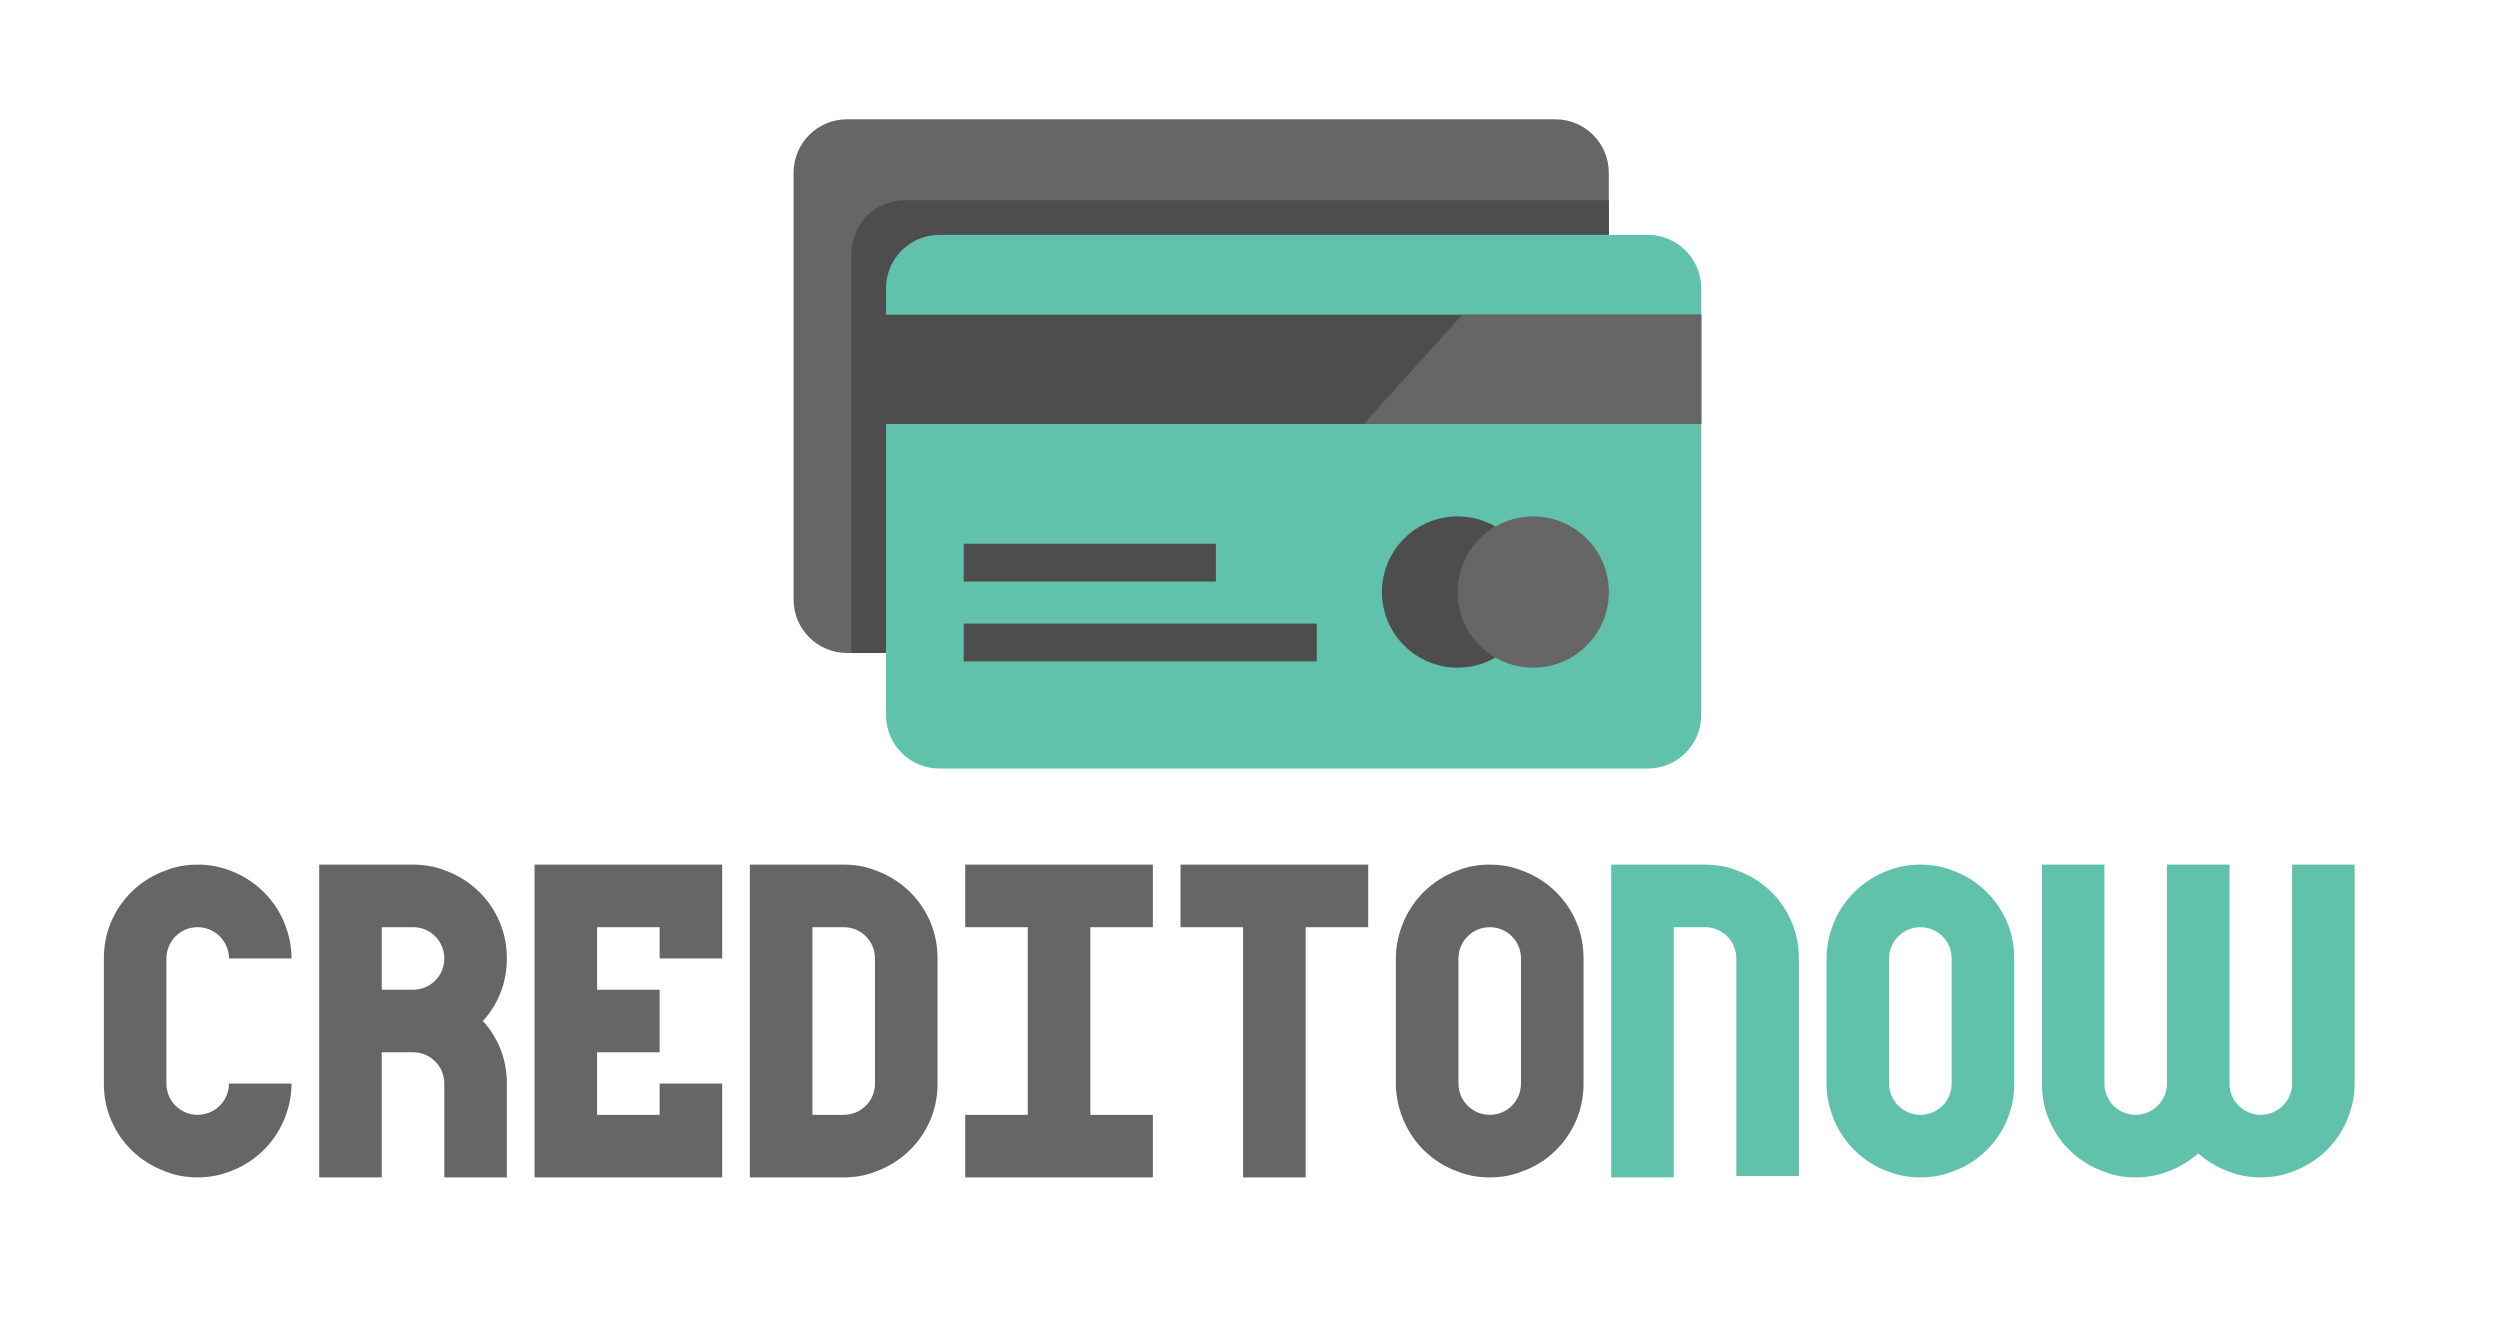
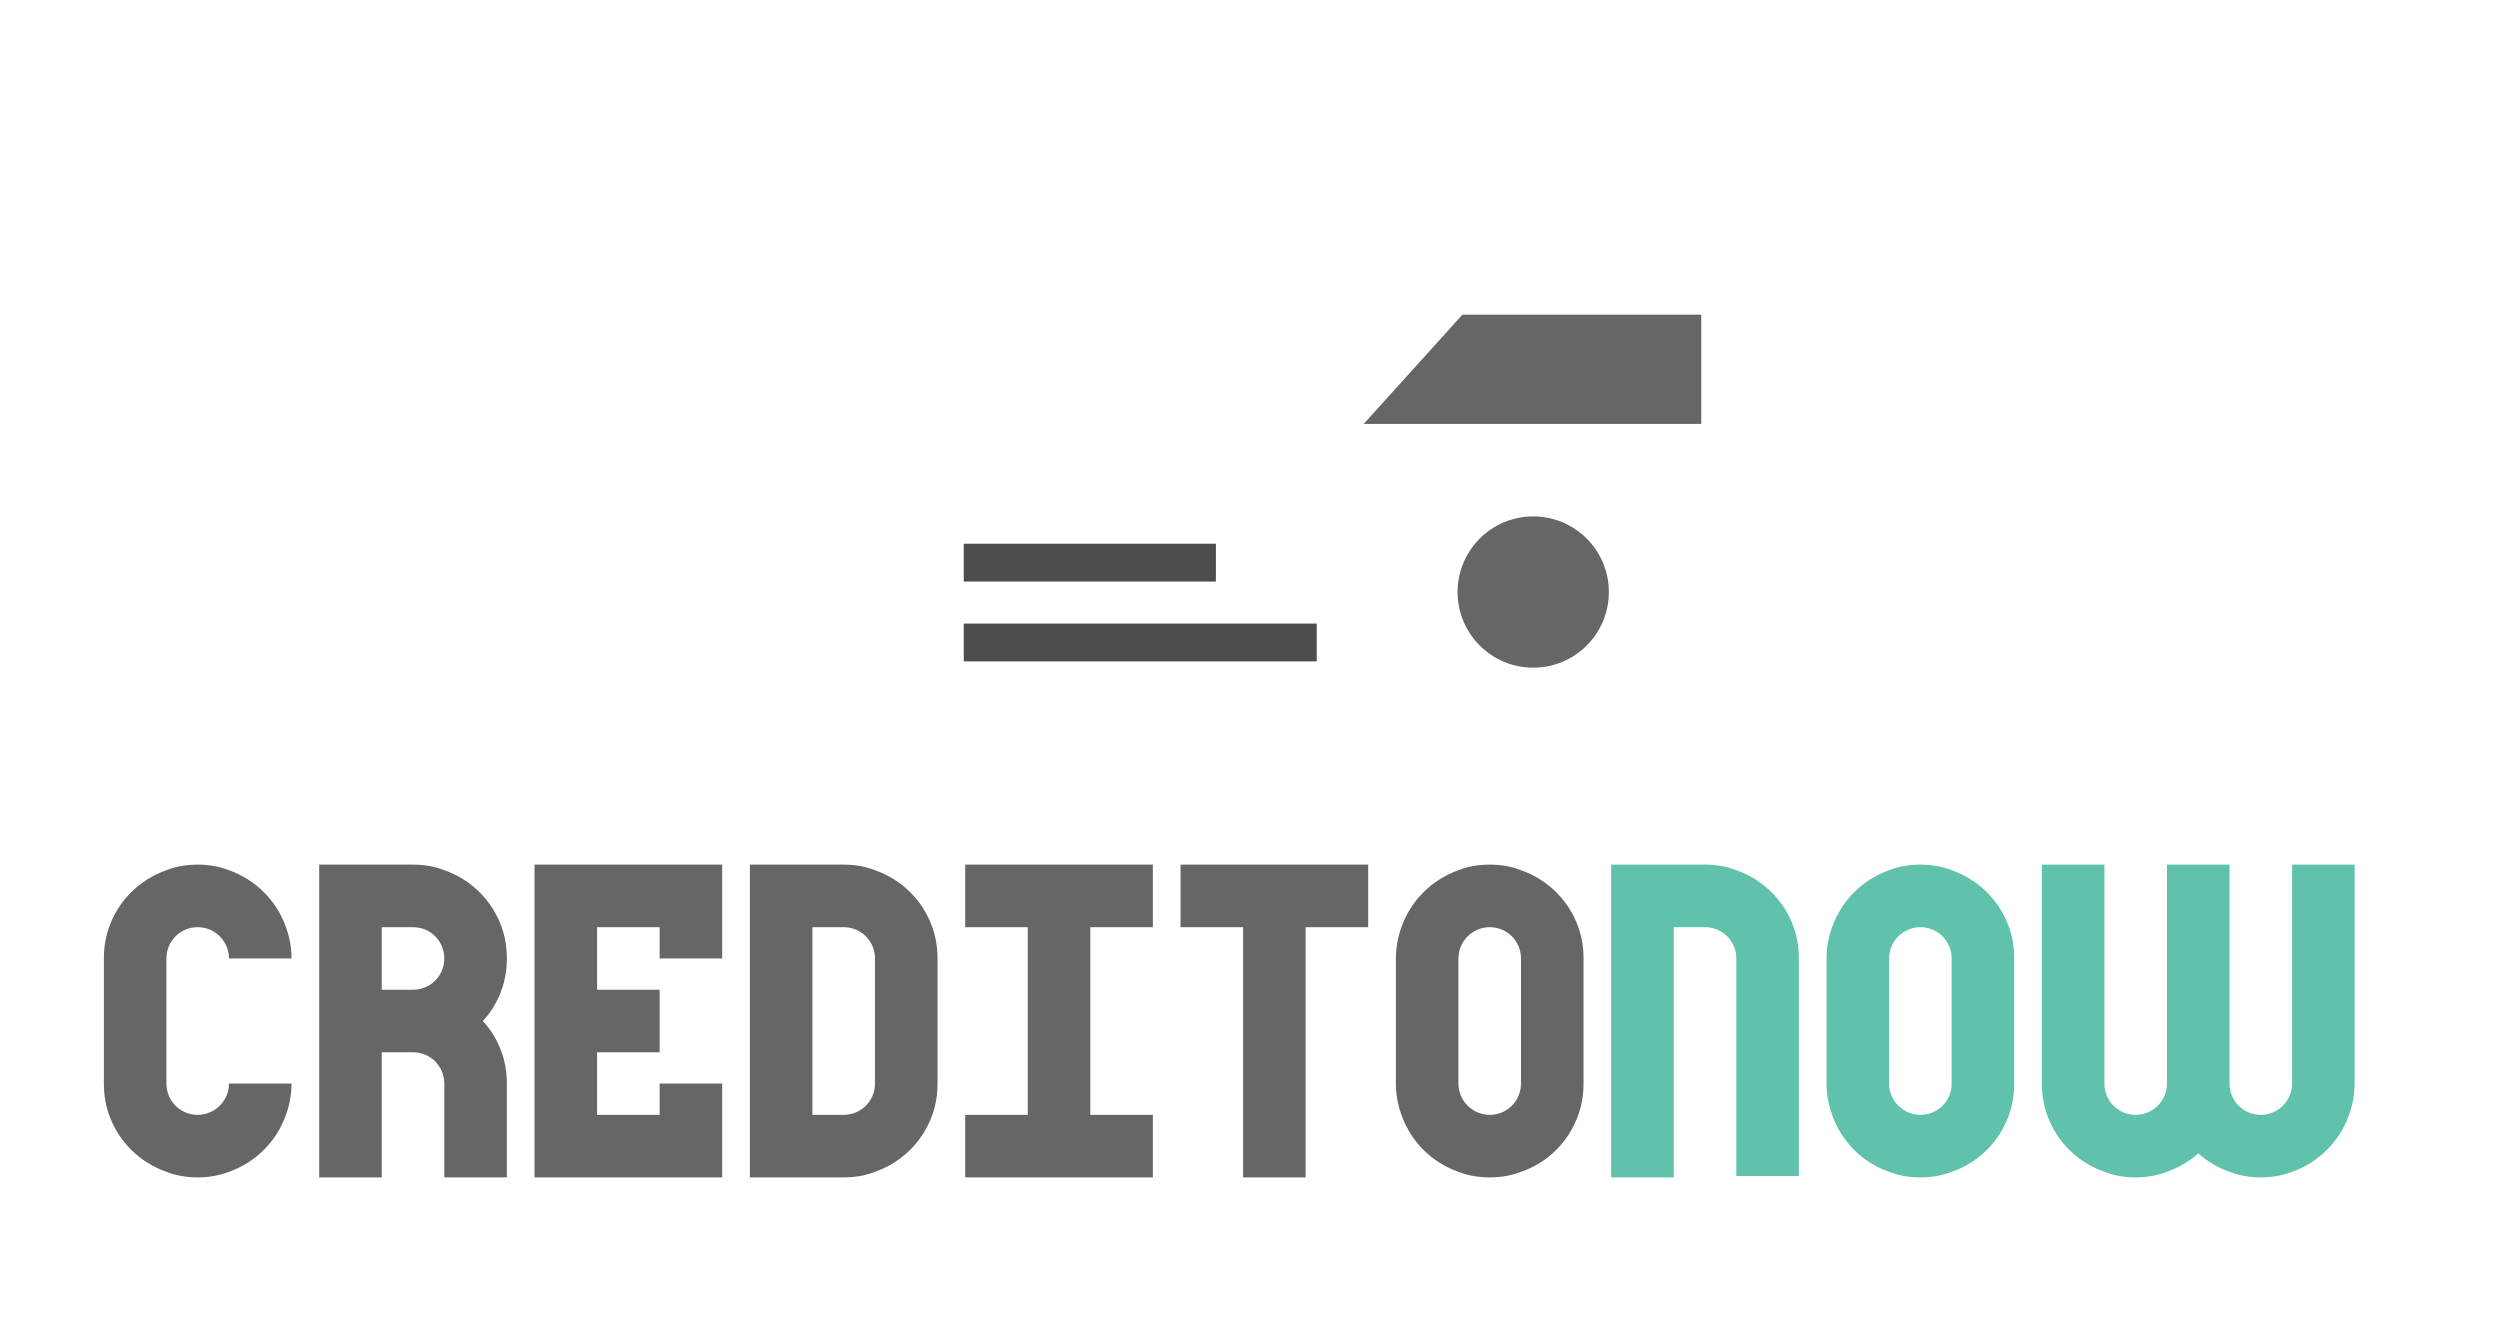
<svg xmlns="http://www.w3.org/2000/svg" width="482" height="256" viewBox="0 0 482 256" fill="none">
  <path d="M38.116 227C40.193 227 42.203 226.665 44.146 225.928C49.238 224.119 53.325 220.099 55.134 214.94C55.804 213.064 56.206 211.054 56.206 208.91H44.146C44.146 212.26 41.399 214.94 38.116 214.94C34.766 214.94 32.086 212.26 32.086 208.91V184.79C32.086 181.44 34.766 178.76 38.116 178.76C41.399 178.76 44.146 181.44 44.146 184.79H56.206C56.206 182.646 55.804 180.636 55.134 178.76C53.325 173.601 49.238 169.581 44.146 167.772C42.203 167.035 40.193 166.7 38.116 166.7C35.972 166.7 33.962 167.035 32.086 167.772C26.927 169.581 22.84 173.601 21.031 178.76C20.361 180.636 20.026 182.646 20.026 184.79V208.91C20.026 211.054 20.361 213.064 21.031 214.94C22.84 220.099 26.927 224.119 32.086 225.928C33.962 226.665 35.972 227 38.116 227ZM61.542 227H73.602V202.88H79.632C82.982 202.88 85.662 205.56 85.662 208.91V227H97.722V208.91C97.722 206.766 97.387 204.756 96.717 202.88C95.913 200.602 94.707 198.592 93.099 196.85C94.707 195.108 95.913 193.098 96.717 190.82C97.387 188.944 97.722 186.934 97.722 184.79C97.722 182.646 97.387 180.636 96.717 178.76C94.908 173.601 90.821 169.581 85.662 167.772C83.786 167.035 81.776 166.7 79.632 166.7H61.542V227ZM79.632 190.82H73.602V178.76H79.632C82.982 178.76 85.662 181.44 85.662 184.79C85.662 188.14 82.982 190.82 79.632 190.82ZM103.059 227H139.239V208.91H127.179V214.94H115.119V202.88H127.179V190.82H115.119V178.76H127.179V184.79H139.239V166.7H103.059V227ZM144.575 227H162.665C164.809 227 166.819 226.665 168.695 225.928C173.854 224.119 177.941 220.099 179.75 214.94C180.42 213.064 180.755 211.054 180.755 208.91V184.79C180.755 182.646 180.42 180.636 179.75 178.76C177.941 173.601 173.854 169.581 168.695 167.772C166.819 167.035 164.809 166.7 162.665 166.7H144.575V227ZM162.665 214.94H156.635V178.76H162.665C166.015 178.76 168.695 181.44 168.695 184.79V208.91C168.695 212.26 166.015 214.94 162.665 214.94ZM186.092 227H222.272V214.94H210.212V178.76H222.272V166.7H186.092V178.76H198.152V214.94H186.092V227ZM239.668 227H251.728V178.76H263.788V166.7H227.608V178.76H239.668V227ZM287.215 227C289.359 227 291.369 226.665 293.245 225.928C298.404 224.186 302.491 220.099 304.3 214.94C304.97 213.064 305.305 211.054 305.305 208.91V184.79C305.305 182.646 304.97 180.636 304.3 178.76C302.491 173.601 298.404 169.581 293.245 167.772C291.369 167.035 289.359 166.7 287.215 166.7C285.071 166.7 283.061 167.035 281.185 167.772C276.093 169.581 272.006 173.601 270.197 178.76C269.527 180.636 269.125 182.646 269.125 184.79V208.91C269.125 211.054 269.527 213.064 270.197 214.94C272.006 220.099 276.026 224.119 281.185 225.928C283.061 226.665 285.071 227 287.215 227ZM287.215 214.94C283.932 214.94 281.185 212.26 281.185 208.91V184.79C281.185 181.44 283.932 178.76 287.215 178.76C290.565 178.76 293.245 181.44 293.245 184.79V208.91C293.245 212.26 290.565 214.94 287.215 214.94Z" fill="#666666" />
  <path d="M310.641 227H322.701V178.76H328.731C332.081 178.76 334.761 181.44 334.761 184.79V226.732H346.821V184.79C346.821 182.646 346.486 180.636 345.816 178.76C344.007 173.601 339.92 169.581 334.761 167.772C332.885 167.035 330.875 166.7 328.731 166.7H310.641V227ZM370.248 227C372.392 227 374.402 226.665 376.278 225.928C381.437 224.186 385.524 220.099 387.333 214.94C388.003 213.064 388.338 211.054 388.338 208.91V184.79C388.338 182.646 388.003 180.636 387.333 178.76C385.524 173.601 381.437 169.581 376.278 167.772C374.402 167.035 372.392 166.7 370.248 166.7C368.104 166.7 366.094 167.035 364.218 167.772C359.126 169.581 355.039 173.601 353.23 178.76C352.56 180.636 352.158 182.646 352.158 184.79V208.91C352.158 211.054 352.56 213.064 353.23 214.94C355.039 220.099 359.059 224.119 364.218 225.928C366.094 226.665 368.104 227 370.248 227ZM370.248 214.94C366.965 214.94 364.218 212.26 364.218 208.91V184.79C364.218 181.44 366.965 178.76 370.248 178.76C373.598 178.76 376.278 181.44 376.278 184.79V208.91C376.278 212.26 373.598 214.94 370.248 214.94ZM411.764 227C413.841 227 415.851 226.665 417.794 225.928C420.005 225.124 422.082 223.918 423.824 222.377C425.566 223.918 427.576 225.124 429.854 225.928C431.73 226.665 433.74 227 435.884 227C437.961 227 439.971 226.665 441.914 225.928C447.006 224.119 451.093 220.099 452.902 214.94C453.572 213.064 453.974 211.054 453.974 208.91V166.7H441.914V208.91C441.914 212.26 439.167 214.94 435.884 214.94C432.534 214.94 429.854 212.26 429.854 208.91V166.7H417.794V208.91C417.794 212.26 415.047 214.94 411.764 214.94C408.414 214.94 405.734 212.26 405.734 208.91V166.7H393.674V208.91C393.674 211.054 394.009 213.064 394.679 214.94C396.488 220.099 400.575 224.119 405.734 225.928C407.61 226.665 409.62 227 411.764 227Z" fill="#61C2AB" />
-   <path d="M310.176 33.301V115.592C310.176 121.28 305.562 125.893 299.87 125.893H163.301C157.61 125.893 153 121.28 153 115.592V33.301C153 27.614 157.61 23 163.301 23H299.87C305.562 23 310.176 27.614 310.176 33.301Z" fill="#666666" />
-   <path d="M310.176 38.596V115.592C310.176 121.28 305.562 125.893 299.871 125.893H164.141V48.898C164.141 43.21 168.75 38.596 174.442 38.596H310.176V38.596Z" fill="#4D4D4D" />
-   <path d="M328 55.581V137.872C328 143.56 323.386 148.173 317.695 148.173H181.126C175.434 148.173 170.824 143.56 170.824 137.872V55.581C170.824 49.894 175.434 45.28 181.126 45.28H317.694C323.386 45.28 328 49.894 328 55.581Z" fill="#61C2AB" />
-   <path d="M328 60.673H170.824V81.739H328V60.673Z" fill="#4D4D4D" />
-   <path d="M288.309 101.515C283.955 104.035 283.955 124.257 288.309 126.777C286.163 128.02 283.679 128.729 281.022 128.729C272.969 128.729 266.438 122.199 266.438 114.146C266.438 106.093 272.968 99.562 281.022 99.562C283.679 99.562 286.162 100.271 288.309 101.515Z" fill="#4D4D4D" />
  <path d="M288.309 101.515C290.456 100.271 292.947 99.562 295.605 99.562C303.658 99.562 310.188 106.092 310.188 114.146C310.188 122.199 303.658 128.729 295.605 128.729C292.947 128.729 290.456 128.02 288.309 126.777C283.954 124.257 281.021 119.542 281.021 114.146C281.021 108.75 283.954 104.035 288.309 101.515Z" fill="#666666" />
  <path d="M234.423 104.829H185.812V112.12H234.423V104.829Z" fill="#4D4D4D" />
  <path d="M253.867 120.222H185.812V127.514H253.867V120.222Z" fill="#4D4D4D" />
  <path d="M328 60.673V81.739H262.918L281.945 60.673H328Z" fill="#666666" />
</svg>